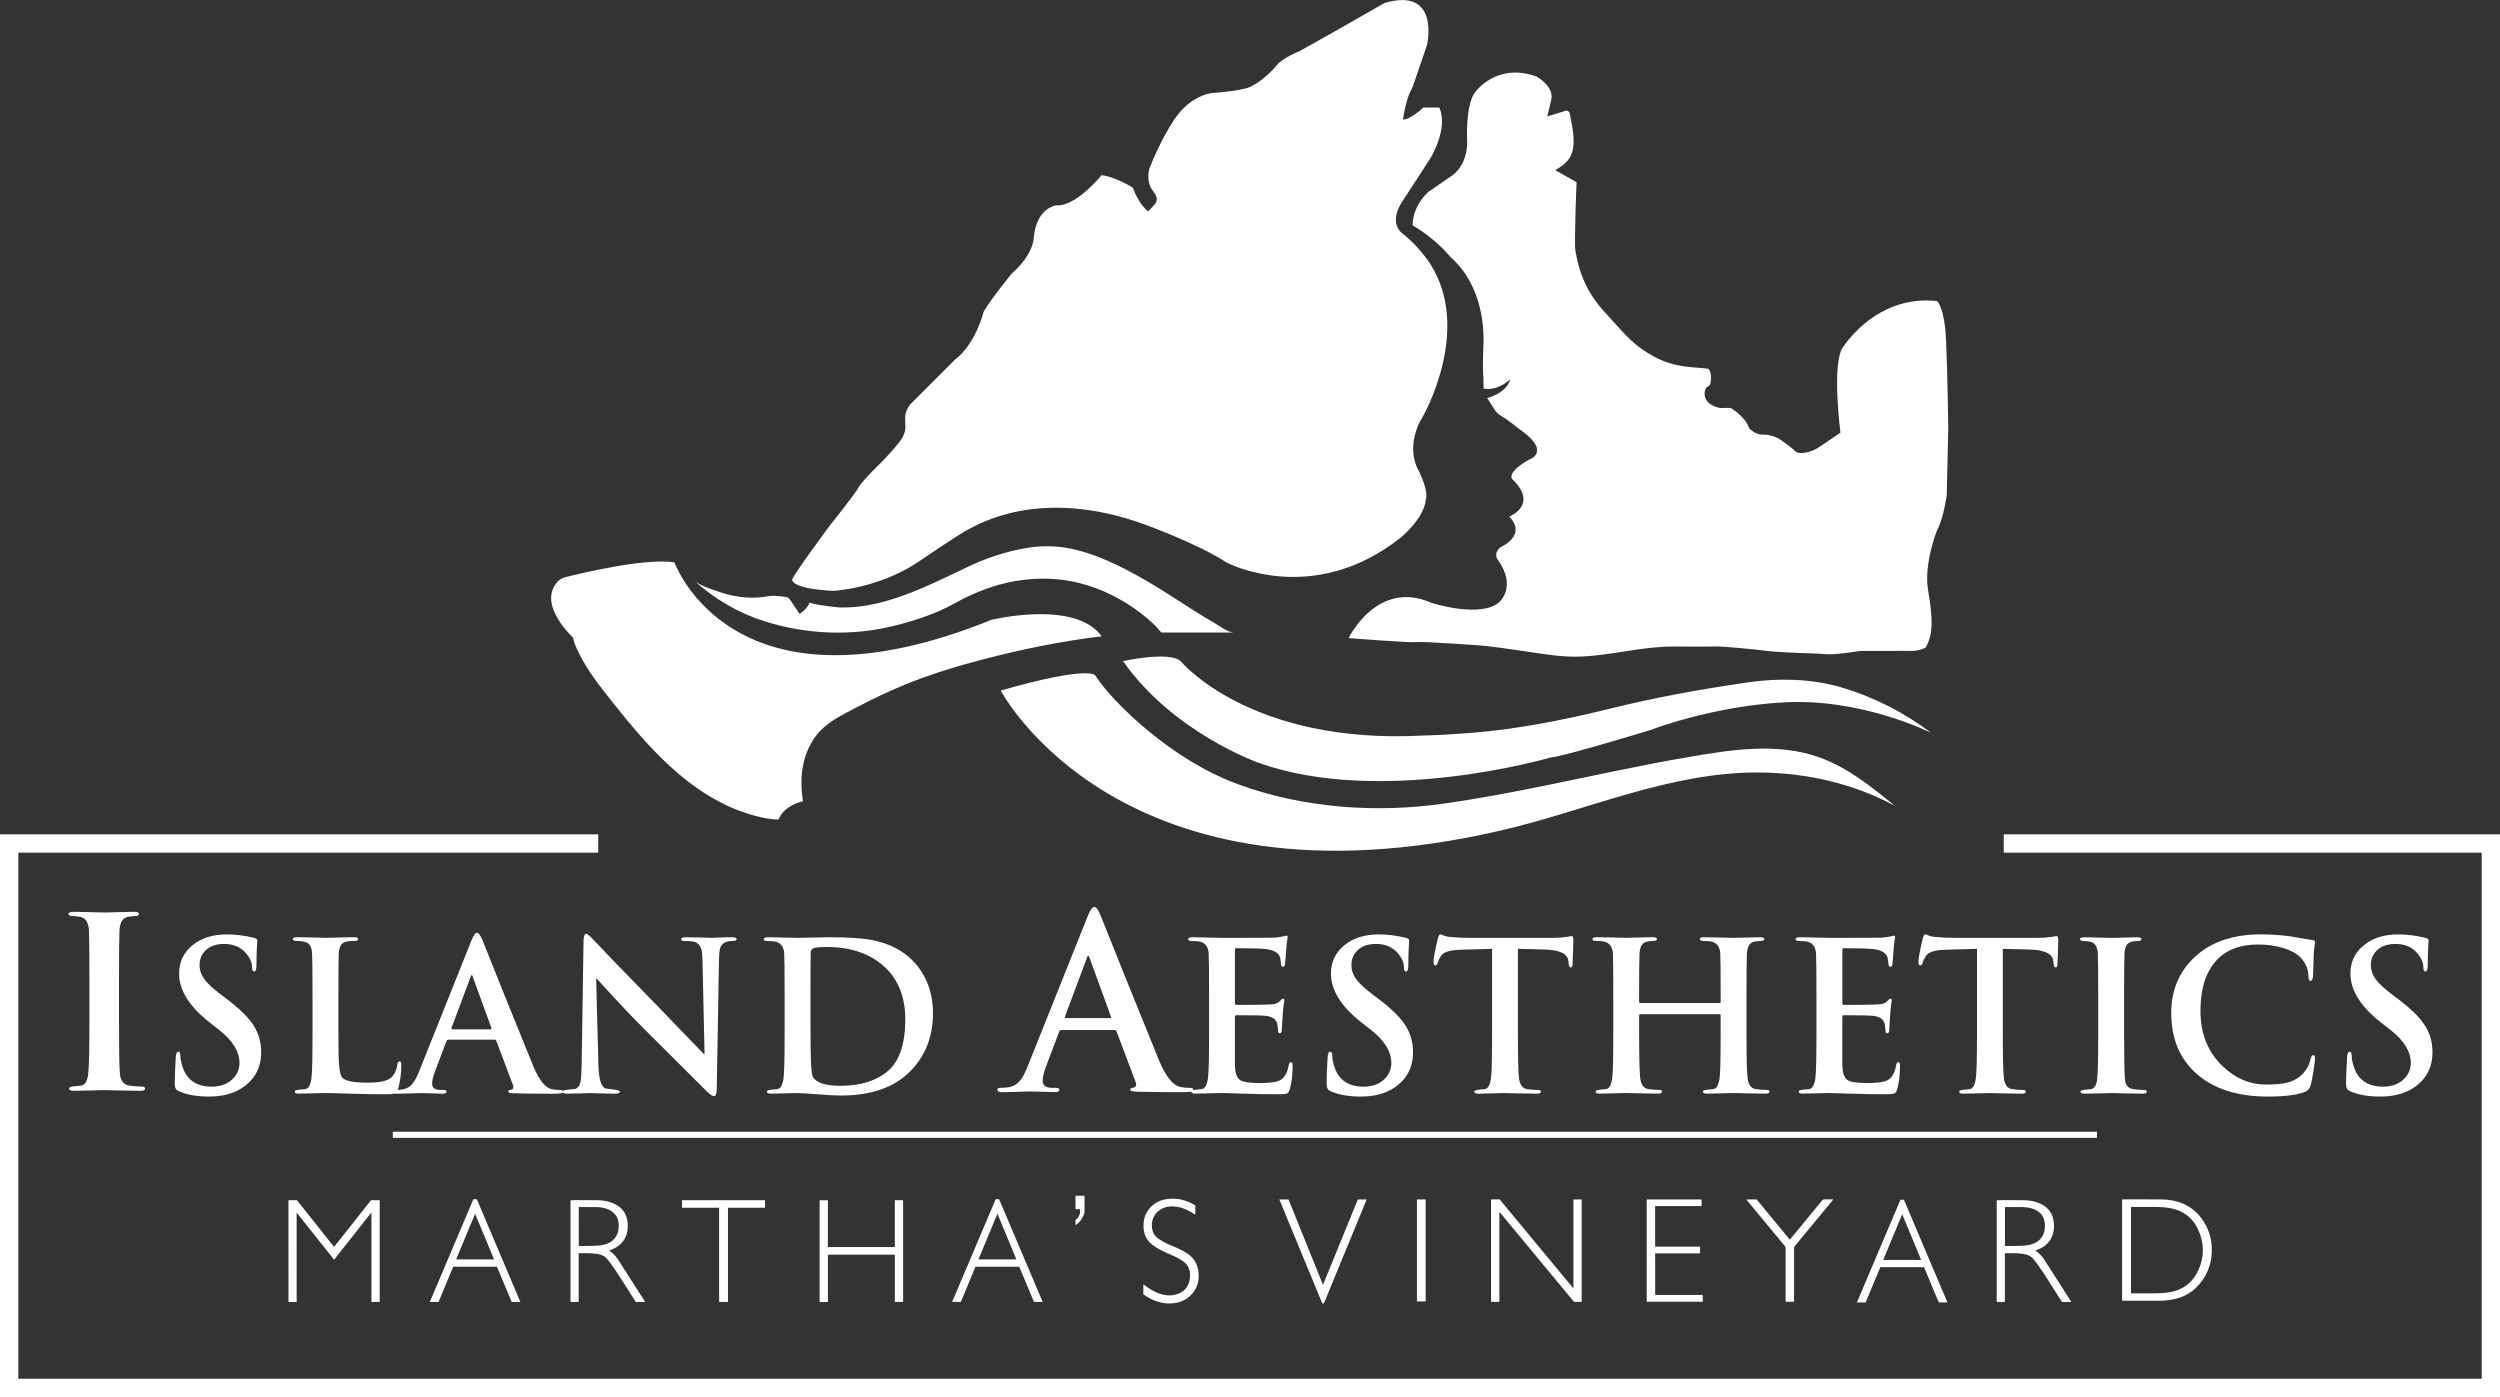
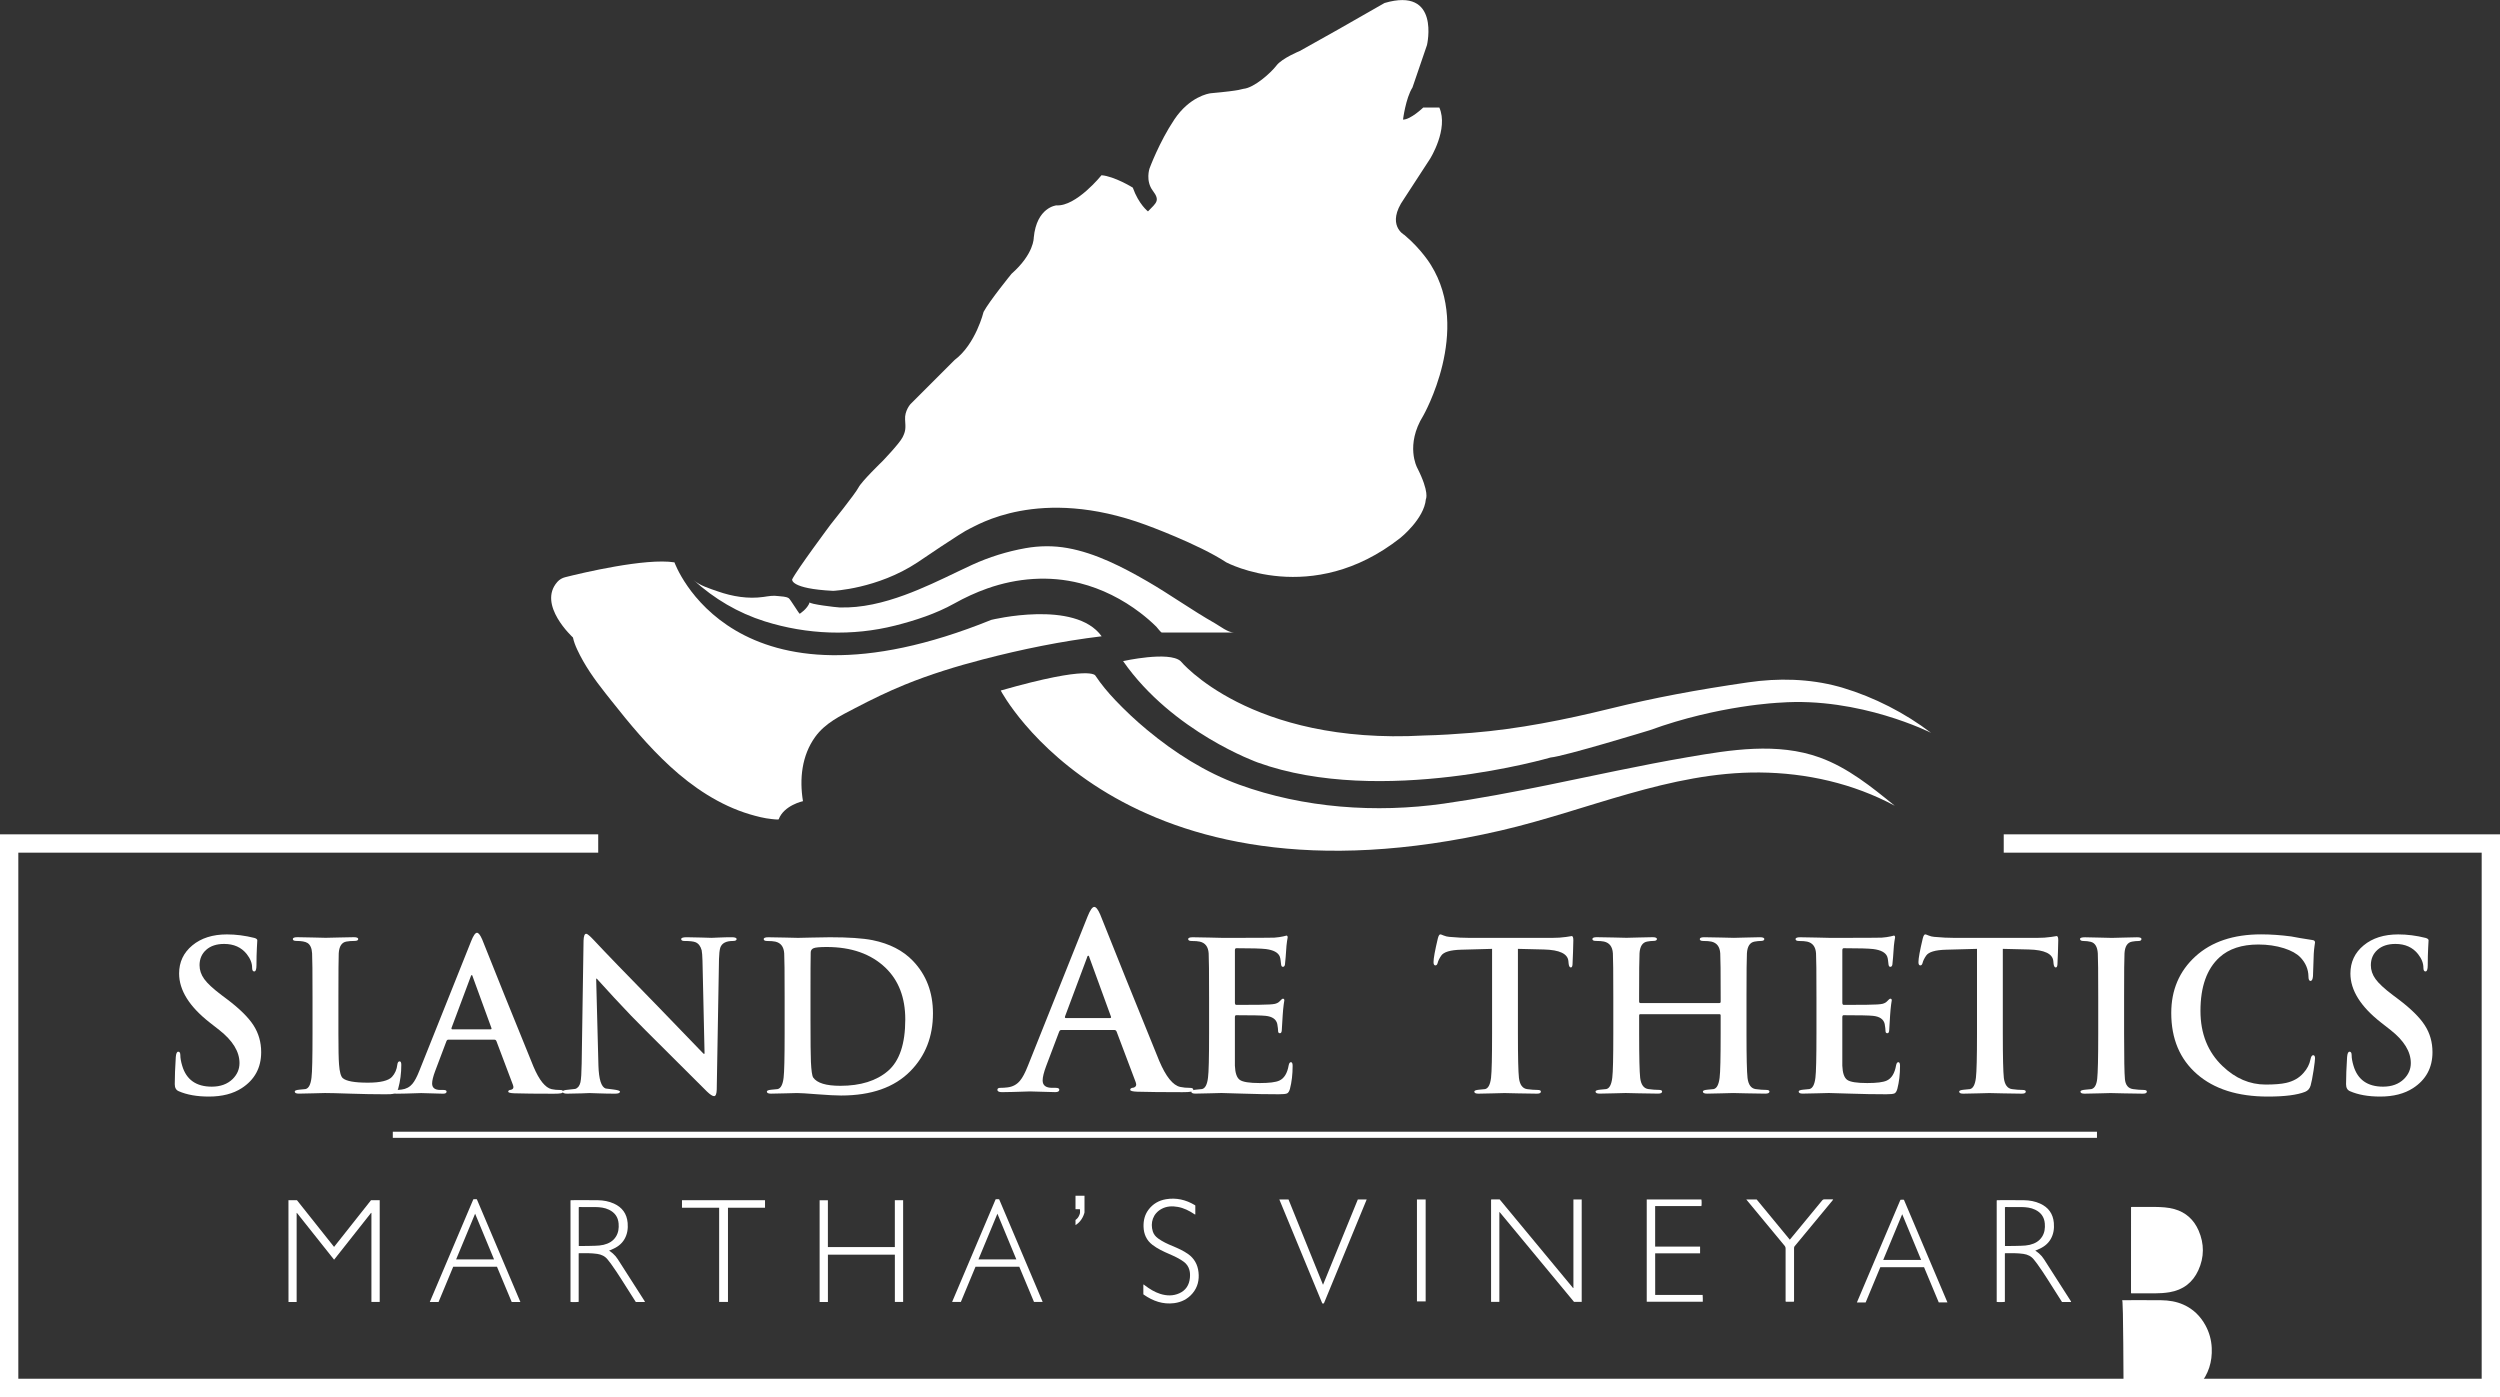
<svg xmlns="http://www.w3.org/2000/svg" version="1.1" id="Layer_1" x="0px" y="0px" viewBox="0 0 1070.89 598.46" style="enable-background:new 0 0 1070.89 598.46;" xml:space="preserve">
  <rect x="0" y="0" width="1070.89" height="598.46" fill="#333333" stroke="none" />
  <style type="text/css">
	.st0{fill:#00A8DE;}
	.st1{fill:#424B52;}
	.st2{fill:none;}
	.st3{fill:#424B51;}
	.st4{fill:#FFFFFF;}
	.st5{opacity:0.65;fill:#424B52;}
</style>
  <g>
    <g>
      <g>
        <path class="st4" d="M471.84,75.06c0,0-10.84,13.48-19.32,12.91c0,0-8.48,0.75-9.71,13.86c0,0,0.19,6.88-9.52,15.46     c0,0-9.43,11.59-11.97,16.31c0,0-3.33,13.79-12.38,20.58l-18.98,18.98c0,0-2.51,2.83-2.26,6.54c0.25,3.71,0.31,4.84-1.07,7.6     c-1.38,2.76-8.73,10.37-8.73,10.37s-8.8,8.48-10.18,11.19c-1.38,2.7-11.94,15.84-11.94,15.84s-14.52,19.48-16.46,23.5     c0,0-1.01,3.96,17.53,4.9c0,0,18.91-0.82,36.07-12.13c0,0,19.42-13.24,22.37-14.47c2.95-1.24,29.72-18.52,75.47-1.68     c0,0,22.5,8.17,34.56,16.09c0,0,36.45,19.48,74.53-10.49c0,0,10.18-8.11,10.93-16.59c0,0,1.7-2.83-3.77-13.57     c0,0-5.15-9.61,2.64-22.18c0,0,20.86-36.45,3.27-64.6c0,0-3.93-6.63-11.37-12.85c0,0-8.01-4.24-0.19-15.36l11.22-17.25     c0,0,8.01-12.72,3.96-21.96h-6.88c0,0-5.37,5.18-8.67,5.18c0,0,1.13-9.14,4.05-13.76l6.22-18.19c0,0,5.84-25.07-18.19-18     l-19.98,11.41l-16.31,9.14c0,0-7.63,3.11-9.99,6.22c-2.36,3.11-9.54,9.57-14.14,9.99c-1.04,0.09-0.21,0.64-13.95,1.89     c-1.04,0.09-9.14,1.51-15.65,11.22c-6.5,9.71-10.65,21.02-10.65,21.02s-1.79,5.28,1.41,9.52c3.2,4.24,1.6,5.09-2.07,8.86     c0,0-3.96-3.02-6.5-10.18C485.22,80.34,477.4,75.53,471.84,75.06z" />
-         <path class="st4" d="M605.12,96.55c0,0-0.57-7.45,6.69-14.33l9.99-6.88c0,0,6.6-3.86,6.69-14.42c0,0-0.94-14.61,3.02-20.93     c0,0,8.95-13.48,26.58-7.26c0,0,7.35,3.96,6.5,9.61l-1.79,7.54l7.92-2.45c0,0,1.79-0.66,1.98,2.83c0,0,1.7,7.26,1.32,11.78     c-0.38,4.52-1.98,7.63-7.82,10.84l9.14,5.18c0,0-1.13,26.49-0.47,29.6c0.66,3.11,2.07,14.61,12.07,25.54     c9.99,10.93,12.82,14.89,21.87,19.7c9.05,4.81,16.68,4.24,22.53,5c1.87,0.24,1.8,5.59,1.25,6.67c-0.6,1.18-1.6,0.96-2.02,2.04     c-0.97,2.5-0.08,5.1,2.02,6.47c1.15,0.75,2.43,1.29,3.76,1.61c1.25,0.31,4.49-0.28,5.35,0.26c0,0,6.32,3.91,7.54,8.53     c0,0,2.45,2.5,5.23,2.69c0,0,4.43-0.33,8.11,2.12c3.68,2.45,6.98,5.42,6.98,5.42s3.53,1.65,9.76-2.22l9.05-6.17     c0,0-3.86-29.5,1.04-36.57s18.38-22.15,40.34-19.79c0,0,3.2,2.45,3.86,16.87c0.66,14.42,0.94,37.7,0.94,37.7l-0.66,28.65     c0,0-1.32,9.71-4.05,14.7c0,0-5.84,14.42-3.96,25.73c1.89,11.31,2.55,18.76-1.04,24.79c0,0-2.83,1.7-7.26,1.41l-20.93,0.03     c0,0-11.12,1.85-14.7,1.38c-3.58-0.47-18.85-0.38-29.22-1.89c0,0-14.14-1.51-17.82-1.41c-6.04,0.15-12.1,0-18.14,0.01     c-13.28,0.02-26.25,3.73-39.51,4.31c-8.31,0.36-15.97-1.1-24.14-2.27c-6.42-0.92-12.89-1.96-19.35-2.52     c0,0-25.17-1.79-27.34-1.41c-2.17,0.38-28.75-1.7-28.75-1.7s12.25-25.45,35.54-15.08c0,0,20.93,6.72,28.97-0.31     c0,0,7.79-6.54-0.63-18.22c0,0-2.14-2.51,1.26-5.4c0,0,11.56-4.9,3.64-13.07c0,0,12.94-4.9,1.26-16.09c0,0-2.51-2.76,7.29-8.29     c0,0,10.18-3.27-4.52-13.32c0,0-4.19-3.49-7.33-5.31c-1.16-0.67-2.17-1.56-2.89-2.69l-3.22-5.07c0,0,8.17-1.89,9.93-8.04     c0,0-5.28,5.15-11.44,4.02l-0.29-9.21c-0.08-2.7-0.01-5.38,0.15-8.08c0.46-7.47,0.08-26.57-14.07-39.08     C621.33,110.13,615.68,102.77,605.12,96.55z" />
        <path class="st4" d="M346.85,257.99c-0.27,0.79,11.34,2.17,12.74,2.21c9.55,0.31,19.01-2.06,27.92-5.32     c7.78-2.85,15.26-6.43,22.72-10.02c2.06-0.99,4.13-1.98,6.21-2.93c7.26-3.32,14.96-5.72,22.82-7.12     c5.95-1.06,12.06-1.12,18.01-0.05c11.96,2.13,23.61,8.14,34.06,14.17c9.89,5.71,19.16,12.42,29.08,18.04     c2.11,1.2,5.61,3.98,8.18,3.98c0,0-30.4,0-30.91,0c-0.43,0-2.03-2.17-2.34-2.48c-2.15-2.13-4.46-4.11-6.86-5.95     c-7.68-5.87-16.49-10.32-25.87-12.7c-13.15-3.34-26.93-2.26-39.68,2.24c-4.9,1.73-9.63,3.92-14.17,6.46     c-7.83,4.37-16.64,7.24-25.31,9.44c-18.3,4.63-37.86,3.87-55.85-1.8c-11.41-3.59-21.68-9.66-30.51-17.7     c2.6,2.37,7.22,3.76,10.44,4.88c6.22,2.17,12.94,3.3,19.51,2.36c2.37-0.34,4.04-0.7,6.4-0.36c1.39,0.2,3.18,0.12,4.41,0.89     c0.68,0.43,4.5,6.82,4.73,6.68C342.58,262.89,345.85,260.88,346.85,257.99" />
        <path class="st4" d="M288.91,240.89c0,0,24.63,69.63,135.73,24.63c0,0,35.94-8.8,47.26,7.04c-17.13,2.06-34.21,5.56-50.89,9.9     c-11.33,2.95-22.57,6.4-33.42,10.82c-7.27,2.96-14.34,6.41-21.3,10.05c-6.33,3.31-12.84,6.4-17.13,12.37     c-5.73,7.97-6.76,18.01-5.2,27.49c0,0-8.14,1.73-10.4,7.76c-0.1,0.26-2.92-0.1-3.14-0.12c-3-0.29-6.38-1.17-9.27-2.03     c-12.82-3.82-24.43-11.6-34.19-20.6c-9.25-8.52-17.31-18.22-25.09-28.07c-0.84-1.06-1.67-2.13-2.52-3.18     c-4.63-5.84-8.99-11.98-12.13-18.77c-0.76-1.64-1.42-3.34-1.79-5.11c0,0-15.39-14.03-6.66-23.84c0.88-0.99,2.07-1.67,3.36-1.99     C249.24,245.45,276.51,238.94,288.91,240.89z" />
        <path class="st4" d="M481.08,283.19c0,0,19.67-4.4,24.63,0c0,0,29.66,36.01,104.31,31.86c6.81-0.15,13.63-0.6,20.42-1.14     c20.03-1.61,39.8-5.58,59.28-10.37c19.37-4.76,36.69-7.98,59.06-11.25c12.86-1.88,26.21-1.61,38.84,1.83     c0.29,0.08,0.58,0.16,0.86,0.24c0.1,0.03,0.19,0.06,0.29,0.08c0.2,0.06,0.4,0.12,0.6,0.18c13.42,4.02,26.68,10.79,37.82,19.3     c0,0-30.54-15.46-64.72-12.94c0,0-26.14,1.01-55.8,11.81c0,0-36.57,11.19-42.48,11.69c0,0-72.64,21.24-125.43,2.14     C538.76,326.61,502.32,313.66,481.08,283.19z" />
        <path class="st4" d="M428.67,295.79c0,0,50.97,97.68,214.16,59.98c36.86-8.52,72.46-25.19,110.93-24.87     c20.05,0.17,40.17,4.71,57.87,14.25c-9.92-8.08-20.08-16.31-32.11-20.66c-18.18-6.58-38.14-3.32-56.67-0.13     c-20.08,3.45-39.97,7.86-59.92,11.93c-14.77,3.01-29.58,5.83-44.5,7.95c-29.04,4.11-59.95,1.93-87.64-8.13     c-14.44-5.25-27.66-13.68-39.44-23.46c-4.76-3.96-9.3-8.19-13.56-12.68c-3.12-3.29-6.06-6.78-8.57-10.56     C469.2,289.41,467.69,284.64,428.67,295.79z" />
      </g>
      <g>
        <g>
-           <path class="st4" d="M38.3,437.84V420c0-12.1-0.07-19.27-0.2-21.5c-0.2-3.25-1.35-5.14-3.45-5.68c-1.15-0.27-2.32-0.41-3.5-0.41      c-1.18,0-1.77-0.34-1.77-1.02c0-0.54,0.81-0.81,2.43-0.81c1.35,0,3.67,0.05,6.95,0.15c3.28,0.1,5.36,0.15,6.24,0.15      c0.74,0,2.64-0.05,5.68-0.15c3.04-0.1,5.27-0.15,6.69-0.15c1.42,0,2.13,0.27,2.13,0.81c0,0.68-0.48,1.02-1.45,1.02      c-0.97,0-2.02,0.1-3.16,0.3c-2.27,0.41-3.51,2.33-3.71,5.78c-0.13,2.23-0.2,9.4-0.2,21.5v17.85c0,12.1,0.13,19.51,0.4,22.21      c0.27,2.98,1.61,4.63,4.02,4.97c1.94,0.27,3.65,0.41,5.13,0.41c1.07,0,1.61,0.27,1.61,0.81c0,0.68-0.64,1.02-1.93,1.02      c-2.57,0-5.7-0.05-9.38-0.15c-3.69-0.1-5.83-0.15-6.44-0.15s-2.52,0.05-5.73,0.15c-3.21,0.1-5.56,0.15-7.05,0.15      c-1.35,0-2.03-0.34-2.03-1.02c0-0.47,0.74-0.77,2.23-0.91c1.01-0.13,2.03-0.24,3.04-0.3c1.62-0.34,2.6-2.01,2.94-5.02      C38.13,457,38.3,449.61,38.3,437.84z" />
-         </g>
+           </g>
        <path class="st4" d="M89.48,469.72c-5.14,0-9.45-0.77-12.94-2.3c-1.12-0.47-1.68-1.48-1.68-3.01c0-3.19,0.15-7.06,0.44-11.61     c0.12-1.54,0.47-2.3,1.06-2.3c0.59,0,0.89,0.5,0.89,1.51c0,1.24,0.27,2.75,0.8,4.52c1.77,5.97,5.99,8.95,12.67,8.95     c3.72,0,6.7-1.09,8.95-3.28c1.95-1.95,2.92-4.22,2.92-6.82c0-4.9-2.89-9.63-8.68-14.18l-4.08-3.19     c-8.74-6.85-13.11-13.85-13.11-21c0-4.9,1.89-8.92,5.67-12.05c3.78-3.13,8.71-4.7,14.8-4.7c3.84,0,7.77,0.5,11.79,1.51     c0.83,0.24,1.24,0.59,1.24,1.06c0-0.12-0.06,0.93-0.18,3.15c-0.12,2.21-0.18,4.71-0.18,7.49c0,1.77-0.32,2.66-0.97,2.66     c-0.59,0-0.89-0.53-0.89-1.6c0-1.95-0.77-3.9-2.31-5.85c-2.3-2.89-5.52-4.34-9.66-4.34c-3.25,0-5.82,0.84-7.71,2.53     c-1.89,1.69-2.84,3.89-2.84,6.6c0,2.07,0.66,4.03,1.99,5.89c1.33,1.86,3.8,4.15,7.4,6.87l2.48,1.86     c5.32,4.02,9.07,7.73,11.25,11.12c2.18,3.4,3.28,7.22,3.28,11.48c0,6.68-2.78,11.82-8.33,15.42     C99.85,468.51,95.16,469.72,89.48,469.72z" />
        <path class="st4" d="M144.96,427.18v15.59c0,6.68,0.09,11.08,0.27,13.2c0.24,3.19,0.77,5.14,1.59,5.85     c1.48,1.3,5.05,1.95,10.72,1.95c5.38,0,8.83-0.83,10.37-2.48c1.3-1.42,2.07-3.19,2.3-5.32c0.12-0.88,0.44-1.33,0.98-1.33     c0.47,0,0.71,0.5,0.71,1.51c0,3.54-0.44,6.94-1.33,10.19c-0.35,1.24-1.06,1.98-2.13,2.22c-0.41,0.12-1.57,0.18-3.46,0.18     c-4.73,0-9.72-0.09-14.98-0.27c-5.26-0.18-8.86-0.27-10.81-0.27c-0.53,0-2.2,0.04-5.01,0.13c-2.81,0.09-4.86,0.13-6.16,0.13     c-1.18,0-1.77-0.29-1.77-0.89c0-0.41,0.65-0.68,1.95-0.8c0.89-0.12,1.77-0.2,2.66-0.26c1.36-0.3,2.22-1.92,2.57-4.88     c0.3-2.3,0.44-8.59,0.44-18.88v-15.59c0-10.58-0.06-16.84-0.18-18.79c-0.12-2.19-0.77-3.66-1.95-4.43     c-0.95-0.59-2.54-0.89-4.79-0.89c-1,0-1.51-0.27-1.51-0.8c0-0.53,0.65-0.8,1.95-0.8c1.54,0,3.78,0.05,6.73,0.13     c2.95,0.09,4.76,0.13,5.41,0.13c0.59,0,2.44-0.04,5.54-0.13c3.1-0.09,5.27-0.13,6.51-0.13c1.24,0,1.86,0.27,1.86,0.8     c0,0.53-0.53,0.8-1.6,0.8c-1.3,0-2.45,0.09-3.46,0.27c-2.01,0.36-3.1,2.04-3.28,5.05C145.01,410.34,144.96,416.61,144.96,427.18z     " />
        <path class="st4" d="M211.77,445.35h-19.76c-0.35,0-0.62,0.24-0.8,0.71l-4.78,12.67c-0.89,2.36-1.33,4.17-1.33,5.41     c0,1.83,1.18,2.75,3.54,2.75h1.33c0.89,0,1.33,0.24,1.33,0.71c0,0.59-0.5,0.89-1.51,0.89c-0.94,0-2.52-0.04-4.74-0.13     c-2.22-0.09-3.77-0.13-4.65-0.13c-5.14,0.18-8.62,0.27-10.46,0.27c-1.12,0-1.68-0.29-1.68-0.89c0-0.47,0.35-0.71,1.06-0.71     c0.95,0,1.86-0.06,2.75-0.18c1.89-0.24,3.43-1.06,4.61-2.48c0.94-1.12,1.92-2.95,2.92-5.49l22.24-55.65     c0.94-2.36,1.77-3.54,2.48-3.54c0.65,0,1.39,0.95,2.22,2.84c5.43,13.71,12.76,31.87,21.98,54.5c2.48,5.85,5.08,9.07,7.8,9.66     c1.06,0.24,2.3,0.35,3.72,0.35c0.77,0,1.15,0.24,1.15,0.71c0,0.36-0.3,0.59-0.89,0.71c-0.59,0.12-1.65,0.18-3.19,0.18     c-7.33,0-12.91-0.06-16.75-0.18c-1.77-0.06-2.66-0.3-2.66-0.71c0-0.47,0.41-0.74,1.24-0.8c0.94-0.29,1.21-0.97,0.8-2.04     l-7.09-18.79C212.48,445.56,212.18,445.35,211.77,445.35z M193.78,440.92h16.3c0.41,0,0.56-0.18,0.44-0.53l-7.98-21.89     c-0.12-0.53-0.27-0.8-0.44-0.8c-0.24,0-0.41,0.27-0.53,0.8l-8.15,21.8C193.31,440.71,193.43,440.92,193.78,440.92z" />
        <path class="st4" d="M255.37,419.21l0.97,37.22c0.18,5.91,1.21,9.19,3.1,9.84c0.18,0.06,1.33,0.21,3.46,0.44     c1.77,0.24,2.66,0.53,2.66,0.88c0,0.59-0.68,0.89-2.04,0.89c-2.25,0-4.58-0.04-7-0.13c-2.42-0.09-3.75-0.13-3.99-0.13     c0.06,0-1.06,0.04-3.37,0.13c-2.3,0.09-4.37,0.13-6.2,0.13c-1.3,0-1.95-0.29-1.95-0.89c0-0.41,0.77-0.68,2.3-0.8     c1.06-0.12,2.1-0.24,3.1-0.35c1.12-0.36,1.86-1.3,2.22-2.84c0.3-1.36,0.47-4.08,0.53-8.15l0.8-52.46     c0.06-2.01,0.44-3.01,1.15-3.01c0.47,0,1.56,0.92,3.28,2.75c4.84,5.2,14,14.68,27.47,28.44c6.03,6.26,12.52,13,19.5,20.2h0.44     l-0.89-39.79c-0.06-2.18-0.18-3.69-0.35-4.52c-0.47-1.77-1.36-2.93-2.66-3.46c-0.89-0.35-2.45-0.53-4.7-0.53     c-0.95,0-1.42-0.27-1.42-0.8c0-0.53,0.77-0.8,2.3-0.8c1.77,0,3.9,0.05,6.38,0.13c2.48,0.09,3.93,0.13,4.34,0.13     c0.06,0,1.09-0.04,3.1-0.13c2.01-0.09,3.87-0.13,5.58-0.13c1.36,0,2.04,0.27,2.04,0.8c0,0.53-0.53,0.8-1.6,0.8     c-2.95,0-4.76,0.97-5.41,2.93c-0.3,1.06-0.47,2.69-0.53,4.87l-0.97,55.92c-0.06,1.83-0.44,2.75-1.15,2.75     c-0.65,0-1.66-0.65-3.01-1.95c-5.67-5.61-14.39-14.3-26.14-26.05c-4.02-3.96-8.54-8.65-13.56-14.09     c-2.54-2.78-5.05-5.52-7.53-8.24H255.37z" />
        <path class="st4" d="M336.1,442.78v-15.59c0-10.58-0.06-16.84-0.18-18.79c-0.18-2.84-1.45-4.52-3.81-5.05     c-0.83-0.18-1.98-0.27-3.46-0.27c-1,0-1.51-0.27-1.51-0.8c0-0.53,0.65-0.8,1.95-0.8c1.77,0,4.18,0.05,7.22,0.13     c3.04,0.09,4.89,0.13,5.54,0.13c0.71,0,2.66-0.04,5.85-0.13c3.19-0.09,5.79-0.13,7.8-0.13c7.98,0,14.06,0.41,18.26,1.24     c7.27,1.48,13.03,4.43,17.28,8.86c5.73,5.97,8.6,13.47,8.6,22.51c0,9.93-3.22,18.17-9.66,24.72     c-6.85,6.97-16.75,10.46-29.69,10.46c-2.3,0-5.7-0.18-10.19-0.53c-4.49-0.36-7.39-0.53-8.68-0.53c-0.53,0-2.2,0.04-5.01,0.13     c-2.81,0.09-4.86,0.13-6.16,0.13c-1.18,0-1.77-0.29-1.77-0.89c0-0.41,0.65-0.68,1.95-0.8c0.89-0.12,1.77-0.2,2.66-0.26     c1.36-0.3,2.22-1.92,2.57-4.88C335.95,459.35,336.1,453.06,336.1,442.78z M347.18,425.76v11.17c0,9.34,0.06,15.3,0.18,17.9     c0.18,3.78,0.5,6.02,0.98,6.74c1.65,2.36,5.52,3.54,11.61,3.54c8.68,0,15.49-2.13,20.43-6.38c4.93-4.25,7.4-11.61,7.4-22.07     c0-9.33-2.84-16.72-8.51-22.15c-6.2-5.91-14.59-8.86-25.17-8.86c-2.95,0-4.83,0.18-5.63,0.53c-0.8,0.36-1.2,0.97-1.2,1.86     C347.2,410.7,347.18,416.61,347.18,425.76z" />
        <path class="st4" d="M517.92,442.78v-15.59c0-10.58-0.06-16.84-0.18-18.79c-0.18-2.84-1.45-4.52-3.81-5.05     c-0.83-0.18-1.98-0.27-3.46-0.27c-1,0-1.51-0.27-1.51-0.8c0-0.53,0.65-0.8,1.95-0.8c1.77,0,4.18,0.05,7.22,0.13     c3.04,0.09,4.89,0.13,5.54,0.13c14,0,21.39-0.03,22.15-0.09c1.54-0.12,2.8-0.3,3.81-0.53c1-0.24,1.48-0.36,1.42-0.36     c0.35,0,0.53,0.27,0.53,0.8c0,0.06-0.09,0.59-0.27,1.6c-0.18,1.18-0.31,2.57-0.4,4.17c-0.09,1.6-0.25,3.54-0.49,5.85     c-0.12,0.65-0.42,0.97-0.89,0.97c-0.42,0-0.67-0.32-0.76-0.97c-0.09-0.65-0.16-1.27-0.22-1.86c-0.06-0.59-0.18-1.12-0.36-1.6     c-0.71-1.71-2.7-2.77-5.96-3.19c-2.02-0.24-6.23-0.36-12.63-0.36c-0.42,0-0.62,0.3-0.62,0.89v22.42c0,0.65,0.21,0.97,0.62,0.97     c8.13,0,12.87-0.06,14.24-0.18c1.01-0.06,1.78-0.15,2.31-0.27c0.89-0.24,1.54-0.59,1.96-1.06c0.71-0.77,1.19-1.15,1.42-1.15     c0.42,0,0.62,0.24,0.62,0.71c0,0.06-0.09,0.65-0.27,1.77c-0.18,1.36-0.33,2.93-0.44,4.7c-0.24,3.37-0.36,5.35-0.36,5.94     c0,1.12-0.27,1.68-0.8,1.68c-0.53,0-0.8-0.31-0.8-0.93c0-0.62-0.12-1.64-0.36-3.06c-0.47-2.01-2.14-3.16-4.98-3.46     c-1.66-0.18-5.87-0.27-12.64-0.27c-0.36,0-0.53,0.3-0.53,0.89v20.73c0.12,3.13,0.81,5.15,2.09,6.07     c1.27,0.92,4.14,1.37,8.59,1.37c4.03,0,6.82-0.35,8.36-1.06c2.08-0.95,3.41-3.13,4-6.56c0.18-0.89,0.5-1.33,0.98-1.33     c0.47,0,0.71,0.53,0.71,1.6c0,3.61-0.38,6.88-1.15,9.84c-0.3,1.06-0.71,1.71-1.24,1.95c-0.53,0.24-1.71,0.36-3.55,0.36     c-5.14,0-10.25-0.09-15.33-0.27c-5.08-0.18-8.15-0.27-9.22-0.27c-0.53,0-2.2,0.04-5.01,0.13c-2.81,0.09-4.86,0.13-6.16,0.13     c-1.18,0-1.77-0.29-1.77-0.89c0-0.41,0.65-0.68,1.95-0.8c0.89-0.12,1.77-0.2,2.66-0.26c1.36-0.3,2.22-1.92,2.57-4.88     C517.77,459.35,517.92,453.06,517.92,442.78z" />
-         <path class="st4" d="M582.88,469.72c-5.14,0-9.45-0.77-12.94-2.3c-1.12-0.47-1.68-1.48-1.68-3.01c0-3.19,0.15-7.06,0.44-11.61     c0.12-1.54,0.47-2.3,1.06-2.3c0.59,0,0.89,0.5,0.89,1.51c0,1.24,0.27,2.75,0.8,4.52c1.77,5.97,5.99,8.95,12.67,8.95     c3.72,0,6.7-1.09,8.95-3.28c1.95-1.95,2.92-4.22,2.92-6.82c0-4.9-2.89-9.63-8.68-14.18l-4.08-3.19     c-8.74-6.85-13.11-13.85-13.11-21c0-4.9,1.89-8.92,5.67-12.05c3.78-3.13,8.71-4.7,14.8-4.7c3.84,0,7.77,0.5,11.79,1.51     c0.83,0.24,1.24,0.59,1.24,1.06c0-0.12-0.06,0.93-0.18,3.15c-0.12,2.21-0.18,4.71-0.18,7.49c0,1.77-0.32,2.66-0.97,2.66     c-0.59,0-0.89-0.53-0.89-1.6c0-1.95-0.77-3.9-2.31-5.85c-2.3-2.89-5.52-4.34-9.66-4.34c-3.25,0-5.82,0.84-7.71,2.53     c-1.89,1.69-2.84,3.89-2.84,6.6c0,2.07,0.66,4.03,1.99,5.89c1.33,1.86,3.8,4.15,7.4,6.87l2.48,1.86     c5.32,4.02,9.07,7.73,11.25,11.12c2.18,3.4,3.28,7.22,3.28,11.48c0,6.68-2.78,11.82-8.33,15.42     C593.24,468.51,588.55,469.72,582.88,469.72z" />
        <path class="st4" d="M639.14,442.78v-36.33l-13.2,0.36c-4.67,0.12-7.53,0.97-8.6,2.57c-0.77,1.12-1.27,2.16-1.51,3.1     c-0.18,0.71-0.5,1.06-0.97,1.06c-0.53,0-0.8-0.47-0.8-1.42c0-1.6,0.62-4.99,1.86-10.19c0.3-1.12,0.65-1.69,1.06-1.69     c0.18,0,0.65,0.16,1.42,0.49c0.77,0.32,1.56,0.52,2.39,0.58c3.19,0.3,6.14,0.44,8.86,0.44h35.09c2.3,0,4.34-0.13,6.11-0.4     c1.77-0.27,2.57-0.4,2.39-0.4c0.47,0,0.71,0.62,0.71,1.85c0,0.59-0.04,2.23-0.13,4.93c-0.09,2.7-0.16,4.49-0.22,5.37     c-0.06,0.88-0.3,1.32-0.71,1.32c-0.53,0-0.86-0.59-0.97-1.77l-0.09-0.97c-0.3-3.13-3.78-4.79-10.46-4.96l-11.16-0.27v36.33     c0,10.05,0.15,16.37,0.44,18.96c0.36,2.89,1.51,4.49,3.46,4.79c1.71,0.24,3.22,0.35,4.52,0.35c0.94,0,1.42,0.24,1.42,0.71     c0,0.59-0.56,0.89-1.68,0.89c-2.25,0-4.99-0.04-8.24-0.13c-3.25-0.09-5.14-0.13-5.67-0.13s-2.2,0.04-5.01,0.13     c-2.81,0.09-4.86,0.13-6.16,0.13c-1.18,0-1.77-0.29-1.77-0.89c0-0.41,0.65-0.68,1.95-0.8c0.89-0.12,1.77-0.2,2.66-0.26     c1.36-0.3,2.22-1.92,2.57-4.88C639,459.05,639.14,452.76,639.14,442.78z" />
        <path class="st4" d="M702.68,429.66h33.85c0.35,0,0.53-0.2,0.53-0.62v-1.86c0-10.58-0.06-16.84-0.18-18.79     c-0.17-2.84-1.45-4.52-3.81-5.05c-0.83-0.18-1.98-0.27-3.46-0.27c-1,0-1.5-0.27-1.5-0.8c0-0.53,0.62-0.8,1.86-0.8     c1.77,0,4.19,0.05,7.27,0.13c3.07,0.09,4.9,0.13,5.49,0.13c0.59,0,2.29-0.04,5.09-0.13c2.81-0.09,4.83-0.13,6.07-0.13     c1.24,0,1.86,0.27,1.86,0.8c0,0.53-0.53,0.8-1.6,0.8c-0.71,0-1.56,0.09-2.57,0.27c-2.01,0.36-3.1,2.04-3.28,5.05     c-0.12,1.95-0.18,8.21-0.18,18.79v15.59c0,10.05,0.15,16.37,0.44,18.96c0.35,2.89,1.5,4.49,3.46,4.79     c1.71,0.24,3.22,0.35,4.52,0.35c0.95,0,1.42,0.24,1.42,0.71c0,0.59-0.59,0.89-1.77,0.89c-2.19,0-4.9-0.04-8.15-0.13     c-3.25-0.09-5.14-0.13-5.67-0.13s-2.19,0.04-4.97,0.13c-2.78,0.09-4.81,0.13-6.11,0.13c-1.24,0-1.86-0.29-1.86-0.89     c0-0.41,0.65-0.68,1.95-0.8c0.88-0.12,1.77-0.2,2.66-0.26c1.36-0.3,2.21-1.92,2.57-4.88c0.3-2.3,0.44-8.59,0.44-18.88v-7.8     c0-0.36-0.18-0.53-0.53-0.53h-33.85c-0.36,0-0.53,0.18-0.53,0.53v7.8c0,10.05,0.15,16.37,0.44,18.96     c0.35,2.89,1.51,4.49,3.46,4.79c1.71,0.24,3.22,0.35,4.52,0.35c0.94,0,1.42,0.24,1.42,0.71c0,0.59-0.59,0.89-1.77,0.89     c-2.19,0-4.9-0.04-8.15-0.13c-3.25-0.09-5.14-0.13-5.67-0.13c-0.53,0-2.2,0.04-5.01,0.13c-2.81,0.09-4.86,0.13-6.16,0.13     c-1.18,0-1.77-0.29-1.77-0.89c0-0.41,0.65-0.68,1.95-0.8c0.89-0.12,1.77-0.2,2.66-0.26c1.36-0.3,2.22-1.92,2.57-4.88     c0.3-2.3,0.44-8.59,0.44-18.88v-15.59c0-10.58-0.06-16.84-0.18-18.79c-0.18-2.84-1.45-4.52-3.81-5.05     c-0.83-0.18-1.98-0.27-3.46-0.27c-1,0-1.51-0.27-1.51-0.8c0-0.53,0.62-0.8,1.86-0.8c1.77,0,4.19,0.05,7.27,0.13     c3.07,0.09,4.9,0.13,5.49,0.13c0.59,0,2.29-0.04,5.09-0.13c2.8-0.09,4.83-0.13,6.07-0.13s1.86,0.27,1.86,0.8     c0,0.53-0.53,0.8-1.6,0.8c-0.71,0-1.57,0.09-2.57,0.27c-2.01,0.36-3.1,2.04-3.28,5.05c-0.12,1.95-0.18,8.21-0.18,18.79v1.86     C702.15,429.46,702.33,429.66,702.68,429.66z" />
        <path class="st4" d="M778.09,442.78v-15.59c0-10.58-0.06-16.84-0.18-18.79c-0.18-2.84-1.45-4.52-3.81-5.05     c-0.83-0.18-1.98-0.27-3.45-0.27c-1.01,0-1.51-0.27-1.51-0.8c0-0.53,0.65-0.8,1.95-0.8c1.77,0,4.18,0.05,7.22,0.13     c3.04,0.09,4.89,0.13,5.54,0.13c14,0,21.39-0.03,22.16-0.09c1.53-0.12,2.8-0.3,3.81-0.53c1-0.24,1.48-0.36,1.42-0.36     c0.36,0,0.53,0.27,0.53,0.8c0,0.06-0.09,0.59-0.27,1.6c-0.18,1.18-0.31,2.57-0.4,4.17c-0.09,1.6-0.25,3.54-0.49,5.85     c-0.12,0.65-0.42,0.97-0.89,0.97c-0.41,0-0.67-0.32-0.76-0.97c-0.09-0.65-0.16-1.27-0.22-1.86c-0.06-0.59-0.18-1.12-0.36-1.6     c-0.71-1.71-2.7-2.77-5.96-3.19c-2.02-0.24-6.23-0.36-12.63-0.36c-0.42,0-0.62,0.3-0.62,0.89v22.42c0,0.65,0.21,0.97,0.62,0.97     c8.13,0,12.87-0.06,14.24-0.18c1.01-0.06,1.78-0.15,2.31-0.27c0.89-0.24,1.54-0.59,1.96-1.06c0.71-0.77,1.19-1.15,1.42-1.15     c0.42,0,0.62,0.24,0.62,0.71c0,0.06-0.09,0.65-0.27,1.77c-0.18,1.36-0.32,2.93-0.44,4.7c-0.24,3.37-0.36,5.35-0.36,5.94     c0,1.12-0.27,1.68-0.8,1.68c-0.53,0-0.8-0.31-0.8-0.93c0-0.62-0.12-1.64-0.36-3.06c-0.48-2.01-2.14-3.16-4.98-3.46     c-1.66-0.18-5.87-0.27-12.64-0.27c-0.36,0-0.53,0.3-0.53,0.89v20.73c0.12,3.13,0.81,5.15,2.09,6.07     c1.28,0.92,4.14,1.37,8.59,1.37c4.03,0,6.82-0.35,8.36-1.06c2.08-0.95,3.41-3.13,4-6.56c0.18-0.89,0.5-1.33,0.97-1.33     c0.47,0,0.71,0.53,0.71,1.6c0,3.61-0.38,6.88-1.15,9.84c-0.3,1.06-0.71,1.71-1.24,1.95c-0.53,0.24-1.71,0.36-3.54,0.36     c-5.14,0-10.25-0.09-15.33-0.27c-5.08-0.18-8.15-0.27-9.22-0.27c-0.53,0-2.2,0.04-5.01,0.13c-2.81,0.09-4.86,0.13-6.16,0.13     c-1.18,0-1.77-0.29-1.77-0.89c0-0.41,0.65-0.68,1.95-0.8c0.88-0.12,1.77-0.2,2.66-0.26c1.36-0.3,2.22-1.92,2.57-4.88     C777.94,459.35,778.09,453.06,778.09,442.78z" />
        <path class="st4" d="M846.86,442.78v-36.33l-13.2,0.36c-4.67,0.12-7.53,0.97-8.6,2.57c-0.77,1.12-1.27,2.16-1.51,3.1     c-0.18,0.71-0.5,1.06-0.97,1.06c-0.53,0-0.8-0.47-0.8-1.42c0-1.6,0.62-4.99,1.86-10.19c0.29-1.12,0.65-1.69,1.06-1.69     c0.18,0,0.65,0.16,1.42,0.49c0.77,0.32,1.56,0.52,2.39,0.58c3.19,0.3,6.14,0.44,8.86,0.44h35.09c2.3,0,4.34-0.13,6.11-0.4     c1.77-0.27,2.57-0.4,2.39-0.4c0.47,0,0.71,0.62,0.71,1.85c0,0.59-0.04,2.23-0.13,4.93s-0.16,4.49-0.22,5.37     c-0.06,0.88-0.3,1.32-0.71,1.32c-0.53,0-0.86-0.59-0.97-1.77l-0.09-0.97c-0.3-3.13-3.78-4.79-10.46-4.96l-11.17-0.27v36.33     c0,10.05,0.15,16.37,0.44,18.96c0.36,2.89,1.51,4.49,3.46,4.79c1.71,0.24,3.22,0.35,4.52,0.35c0.95,0,1.42,0.24,1.42,0.71     c0,0.59-0.56,0.89-1.69,0.89c-2.24,0-4.99-0.04-8.24-0.13c-3.25-0.09-5.14-0.13-5.67-0.13c-0.53,0-2.2,0.04-5.01,0.13     c-2.81,0.09-4.86,0.13-6.16,0.13c-1.18,0-1.77-0.29-1.77-0.89c0-0.41,0.65-0.68,1.95-0.8c0.88-0.12,1.77-0.2,2.66-0.26     c1.36-0.3,2.22-1.92,2.57-4.88C846.71,459.05,846.86,452.76,846.86,442.78z" />
        <path class="st4" d="M898.79,442.78v-15.59c0-10.58-0.06-16.84-0.18-18.79c-0.18-2.84-1.18-4.49-3.01-4.96     c-1-0.24-2.03-0.36-3.06-0.36s-1.55-0.29-1.55-0.88c0-0.47,0.71-0.71,2.13-0.71c1.18,0,3.2,0.05,6.07,0.13     c2.86,0.09,4.68,0.13,5.45,0.13c0.65,0,2.3-0.04,4.96-0.13c2.66-0.09,4.61-0.13,5.85-0.13s1.86,0.24,1.86,0.71     c0,0.59-0.42,0.88-1.27,0.88c-0.85,0-1.77,0.09-2.76,0.27c-1.99,0.36-3.07,2.04-3.24,5.05c-0.12,1.95-0.17,8.21-0.17,18.79v15.59     c0,10.58,0.12,17.05,0.35,19.41c0.23,2.6,1.4,4.05,3.51,4.34c1.7,0.24,3.19,0.35,4.48,0.35c0.94,0,1.41,0.24,1.41,0.71     c0,0.59-0.56,0.89-1.68,0.89c-2.25,0-4.98-0.04-8.2-0.13c-3.22-0.09-5.1-0.13-5.63-0.13s-2.2,0.04-5.01,0.13     c-2.81,0.09-4.86,0.13-6.16,0.13c-1.18,0-1.77-0.29-1.77-0.89c0-0.41,0.65-0.68,1.95-0.8c0.88-0.12,1.77-0.2,2.66-0.26     c1.42-0.3,2.28-1.76,2.57-4.39C898.64,459.51,898.79,453.06,898.79,442.78z" />
        <path class="st4" d="M971.45,469.72c-12.88,0-23-3.2-30.35-9.61c-7.36-6.41-11.03-15.14-11.03-26.19     c0-9.86,3.45-17.94,10.35-24.24c6.9-6.29,16.28-9.44,28.13-9.44c4.09,0,8.38,0.3,12.89,0.89c2.07,0.41,5.03,0.92,8.89,1.51     c0.89,0.06,1.33,0.41,1.33,1.06c0,0.18-0.08,0.68-0.22,1.51c-0.15,1.06-0.26,2.19-0.33,3.37c-0.07,2.6-0.19,5.79-0.33,9.57     c-0.12,1.36-0.47,2.04-1.06,2.04s-0.88-0.65-0.88-1.95c-0.06-3.07-1.21-5.79-3.46-8.15c-1.54-1.6-3.87-2.89-7-3.9     c-3.37-1.06-7.03-1.6-10.99-1.6c-7.09,0-12.64,1.83-16.66,5.49c-5.44,4.96-8.15,12.61-8.15,22.95c0,9.75,3.16,17.64,9.48,23.66     c5.49,5.26,11.64,7.89,18.43,7.89c3.78,0,6.7-0.24,8.77-0.71c3.13-0.71,5.61-2.13,7.44-4.25c1.6-1.77,2.6-3.72,3.01-5.85     c0.24-1.18,0.62-1.77,1.15-1.77c0.53,0,0.8,0.44,0.8,1.33c0,0.65-0.21,2.36-0.62,5.14c-0.47,3.07-0.9,5.26-1.28,6.56     c-0.39,1.3-1.17,2.19-2.35,2.66C984.03,469.04,978.72,469.72,971.45,469.72z" />
        <path class="st4" d="M1019.57,469.72c-5.14,0-9.45-0.77-12.94-2.3c-1.13-0.47-1.68-1.48-1.68-3.01c0-3.19,0.15-7.06,0.44-11.61     c0.12-1.54,0.47-2.3,1.06-2.3s0.89,0.5,0.89,1.51c0,1.24,0.27,2.75,0.8,4.52c1.77,5.97,6,8.95,12.67,8.95     c3.72,0,6.7-1.09,8.95-3.28c1.95-1.95,2.93-4.22,2.93-6.82c0-4.9-2.9-9.63-8.69-14.18l-4.08-3.19     c-8.74-6.85-13.11-13.85-13.11-21c0-4.9,1.89-8.92,5.67-12.05c3.78-3.13,8.71-4.7,14.8-4.7c3.84,0,7.77,0.5,11.78,1.51     c0.83,0.24,1.24,0.59,1.24,1.06c0-0.12-0.06,0.93-0.18,3.15c-0.12,2.21-0.18,4.71-0.18,7.49c0,1.77-0.33,2.66-0.98,2.66     c-0.59,0-0.88-0.53-0.88-1.6c0-1.95-0.77-3.9-2.3-5.85c-2.3-2.89-5.53-4.34-9.66-4.34c-3.25,0-5.82,0.84-7.71,2.53     c-1.89,1.69-2.84,3.89-2.84,6.6c0,2.07,0.66,4.03,1.99,5.89c1.33,1.86,3.79,4.15,7.4,6.87l2.48,1.86     c5.32,4.02,9.07,7.73,11.25,11.12c2.19,3.4,3.28,7.22,3.28,11.48c0,6.68-2.78,11.82-8.33,15.42     C1029.93,468.51,1025.24,469.72,1019.57,469.72z" />
        <g>
          <path class="st4" d="M477.32,441.2h-22.74c-0.41,0-0.71,0.27-0.92,0.82l-5.51,14.58c-1.02,2.72-1.53,4.79-1.53,6.22      c0,2.11,1.36,3.16,4.08,3.16h1.53c1.02,0,1.53,0.27,1.53,0.82c0,0.68-0.58,1.02-1.73,1.02c-1.09,0-2.91-0.05-5.46-0.15      c-2.55-0.1-4.34-0.15-5.36-0.15c-5.92,0.2-9.93,0.31-12.03,0.31c-1.29,0-1.94-0.34-1.94-1.02c0-0.54,0.41-0.82,1.22-0.82      c1.09,0,2.14-0.07,3.16-0.2c2.18-0.27,3.94-1.22,5.3-2.86c1.09-1.29,2.21-3.4,3.36-6.32l25.6-64.05      c1.09-2.72,2.04-4.08,2.86-4.08c0.75,0,1.6,1.09,2.55,3.27c6.26,15.77,14.69,36.68,25.29,62.72c2.86,6.73,5.85,10.44,8.97,11.12      c1.22,0.27,2.65,0.41,4.28,0.41c0.88,0,1.33,0.27,1.33,0.82c0,0.41-0.34,0.68-1.02,0.82c-0.68,0.14-1.9,0.2-3.67,0.2      c-8.43,0-14.86-0.07-19.28-0.2c-2.04-0.07-3.06-0.34-3.06-0.82c0-0.54,0.47-0.85,1.43-0.92c1.09-0.34,1.39-1.12,0.92-2.35      l-8.16-21.62C478.13,441.44,477.79,441.2,477.32,441.2z M456.61,436.1h18.77c0.47,0,0.65-0.2,0.51-0.61l-9.18-25.19      c-0.14-0.61-0.31-0.92-0.51-0.92c-0.27,0-0.48,0.31-0.61,0.92l-9.38,25.09C456.07,435.87,456.2,436.1,456.61,436.1z" />
        </g>
      </g>
      <g>
        <path class="st4" d="M858.31,357.39v7.85h204.73v225.36H7.85V365.25h248.4v-7.85H0v241.07h1070.89V357.39H858.31z" />
      </g>
      <rect x="168.26" y="484.78" class="st4" width="729.99" height="2.62" />
      <g>
        <path class="st4" d="M123.56,514.11c1.22,0,2.39,0,3.64,0c5.26,6.62,10.55,13.27,15.9,20.01c5.32-6.73,10.59-13.38,15.83-20.01     c1.27,0,2.47,0,3.72,0c0,14.53,0,29.03,0,43.58c-1.18,0-2.32,0-3.55,0c0-12.71,0-25.41,0-38.11c-0.05-0.02-0.1-0.03-0.14-0.05     c-5.27,6.66-10.53,13.33-15.85,20.07c-5.35-6.73-10.63-13.39-15.92-20.04c-0.04,0.01-0.08,0.02-0.12,0.02c0,12.7,0,25.39,0,38.13     c-1.21,0-2.32,0-3.49,0C123.56,543.18,123.56,528.68,123.56,514.11z" />
        <path class="st4" d="M276.24,557.71c-1.28,0-2.56,0-3.89,0c-0.68-1.06-1.36-2.14-2.04-3.2c-2.82-4.37-5.49-8.85-8.54-13.07     c-0.45-0.63-0.95-1.23-1.42-1.84c-1.16-1.5-2.73-2.23-4.53-2.49c-2.53-0.37-5.07-0.31-7.61-0.3c-0.08,0-0.15,0.03-0.33,0.07     c0,6.93,0,13.87,0,20.77c-0.49,0.13-2.98,0.14-3.5,0.03c0-14.49,0-28.98,0-43.47c0.16-0.15,0.35-0.11,0.52-0.11     c3.75,0,7.5-0.04,11.25,0.02c2.36,0.04,4.67,0.46,6.85,1.45c3.51,1.6,5.52,4.32,5.86,8.27c0.21,2.43-0.11,4.75-1.32,6.88     c-1.28,2.27-3.3,3.62-5.62,4.58c-0.31,0.13-0.62,0.25-1.02,0.41c0.61,0.43,1.14,0.8,1.64,1.23c0.83,0.72,1.52,1.55,2.11,2.47     c3.79,5.91,7.58,11.83,11.36,17.75C276.1,557.31,276.26,557.45,276.24,557.71z M247.92,533.73c0.27,0,0.47,0,0.66,0     c2.1,0.04,4.21-0.06,6.31-0.1c1.22-0.03,2.44-0.12,3.64-0.4c2.2-0.53,4.1-1.55,5.34-3.56c1.05-1.7,1.28-3.59,1.12-5.56     c-0.23-2.82-1.68-4.75-4.15-5.93c-1.84-0.89-3.82-1.09-5.82-1.13c-2.18-0.04-4.37-0.01-6.56-0.01c-0.17,0-0.36-0.05-0.55,0.11     C247.92,522.63,247.92,528.14,247.92,533.73z" />
        <path class="st4" d="M887.16,557.71c-1.28,0-2.56,0-3.89,0c-0.68-1.06-1.36-2.14-2.04-3.2c-2.82-4.37-5.49-8.85-8.54-13.07     c-0.45-0.63-0.95-1.23-1.42-1.84c-1.16-1.5-2.73-2.23-4.53-2.49c-2.53-0.37-5.07-0.31-7.61-0.3c-0.08,0-0.15,0.03-0.33,0.07     c0,6.93,0,13.87,0,20.77c-0.49,0.13-2.98,0.14-3.5,0.03c0-14.49,0-28.98,0-43.47c0.16-0.15,0.35-0.11,0.52-0.11     c3.75,0,7.5-0.04,11.25,0.02c2.36,0.04,4.67,0.46,6.85,1.45c3.51,1.6,5.52,4.32,5.86,8.27c0.21,2.43-0.11,4.75-1.32,6.88     c-1.28,2.27-3.3,3.62-5.62,4.58c-0.31,0.13-0.62,0.25-1.02,0.41c0.61,0.43,1.14,0.8,1.64,1.23c0.83,0.72,1.52,1.55,2.11,2.47     c3.79,5.91,7.58,11.83,11.36,17.75C887.02,557.31,887.18,557.45,887.16,557.71z M858.84,533.73c0.27,0,0.47,0,0.66,0     c2.1,0.04,4.21-0.06,6.31-0.1c1.22-0.03,2.44-0.12,3.64-0.4c2.2-0.53,4.1-1.55,5.34-3.56c1.05-1.7,1.28-3.59,1.12-5.56     c-0.23-2.82-1.68-4.75-4.15-5.93c-1.84-0.89-3.82-1.09-5.82-1.13c-2.18-0.04-4.37-0.01-6.56-0.01c-0.17,0-0.36-0.05-0.55,0.11     C858.84,522.63,858.84,528.14,858.84,533.73z" />
        <path class="st4" d="M383.31,534.19c0-6.71,0-13.38,0-20.08c1.23,0,2.37,0,3.55,0c0,14.53,0,29.03,0,43.58c-1.15,0-2.3,0-3.54,0     c0-6.74,0-13.48,0-20.25c-9.59,0-19.09,0-28.68,0c0,6.76,0,13.49,0,20.27c-1.23,0-2.36,0-3.55,0c0-14.52,0-29.02,0-43.57     c1.15,0,2.3,0,3.54,0c0,6.68,0,13.35,0,20.06C364.21,534.19,373.69,534.19,383.31,534.19z" />
        <path class="st4" d="M187.86,557.71c-1.24,0-2.43,0-3.75,0c6.24-14.72,12.45-29.36,18.65-43.99c0.52-0.07,0.97-0.06,1.5-0.01     c6.2,14.63,12.41,29.28,18.65,44c-1.29,0-2.46,0-3.72,0c-2.09-5.01-4.2-10.04-6.31-15.1c-6.25,0-12.46,0-18.74,0     C192.06,547.63,189.96,552.67,187.86,557.71z M211.63,539.48c-2.71-6.55-5.39-13.01-8.11-19.58c-2.74,6.6-5.43,13.06-8.14,19.58     C200.84,539.48,206.17,539.48,211.63,539.48z" />
        <path class="st4" d="M426.49,513.72c0.52-0.07,0.97-0.06,1.5-0.01c6.2,14.62,12.4,29.25,18.64,43.97c-1.27,0-2.45,0-3.72,0     c-2.08-4.99-4.19-10.03-6.3-15.08c-6.25,0-12.46,0-18.74,0c-2.09,5.02-4.19,10.07-6.28,15.1c-1.25,0-2.43,0-3.75,0     C414.08,542.99,420.29,528.35,426.49,513.72z M435.36,539.48c-2.71-6.55-5.38-13-8.11-19.58c-2.74,6.59-5.43,13.06-8.13,19.58     C424.58,539.48,429.92,539.48,435.36,539.48z" />
        <path class="st4" d="M814.06,513.94c0.52-0.07,0.97-0.06,1.5-0.01c6.2,14.62,12.4,29.25,18.64,43.97c-1.27,0-2.45,0-3.72,0     c-2.08-4.99-4.19-10.03-6.3-15.08c-6.25,0-12.46,0-18.74,0c-2.09,5.02-4.19,10.07-6.28,15.1c-1.25,0-2.43,0-3.75,0     C801.65,543.21,807.86,528.56,814.06,513.94z M822.93,539.69c-2.71-6.55-5.38-13-8.11-19.58c-2.74,6.59-5.42,13.06-8.13,19.58     C812.14,539.69,817.48,539.69,822.93,539.69z" />
        <path class="st4" d="M489.76,554.42c0-1.41,0-2.78,0-4.18c0.28-0.01,0.43,0.2,0.6,0.33c2.04,1.54,4.18,2.9,6.63,3.67     c2.75,0.86,5.51,0.95,8.17-0.25c2.78-1.25,4.24-3.53,4.54-6.59c0.11-1.15,0.09-2.29-0.22-3.41c-0.39-1.43-1.18-2.58-2.35-3.46     c-1.93-1.43-4.09-2.41-6.26-3.36c-2.52-1.09-5.02-2.24-7.23-3.94c-2.54-1.96-3.71-4.59-3.8-7.78c-0.07-2.64,0.51-5.09,2.09-7.22     c1.91-2.56,4.47-4.03,7.56-4.54c4.38-0.72,8.45,0.22,12.26,2.49c0.08,0.05,0.16,0.11,0.27,0.2c0,1.27,0,2.55,0,3.83     c-0.27,0.05-0.41-0.12-0.56-0.22c-2.14-1.41-4.39-2.55-6.93-3c-2.4-0.43-4.75-0.34-6.95,0.84c-3.78,2.04-4.9,6.02-3.78,9.63     c0.4,1.28,1.22,2.26,2.28,3.03c1.9,1.38,4.01,2.35,6.16,3.24c2.3,0.96,4.57,1.96,6.63,3.4c2.69,1.89,4.16,4.53,4.52,7.81     c0.37,3.35-0.34,6.42-2.52,9.03c-2.08,2.48-4.76,3.83-7.9,4.24c-4.82,0.62-9.07-0.89-13-3.62     C489.9,554.56,489.84,554.5,489.76,554.42z" />
        <path class="st4" d="M327.7,514.12c0,1.08,0,2.11,0,3.21c-5.29,0-10.54,0-15.87,0c0,13.48,0,26.89,0,40.36c-1.3,0-2.5,0-3.78,0     c0-13.43,0-26.84,0-40.34c-5.33,0-10.6,0-15.92,0c0-1.13,0-2.16,0-3.23C304,514.12,315.81,514.12,327.7,514.12z" />
        <path class="st4" d="M677.53,557.67c-1.11,0-2.16,0-3.29,0c-10.59-12.79-21.22-25.61-31.84-38.44c-0.05,0.01-0.09,0.02-0.14,0.03     c0,12.79,0,25.58,0,38.41c-1.24,0-2.37,0-3.55,0c0-14.63,0-29.22,0-43.86c0.62-0.09,1.23-0.03,1.84-0.04c0.59-0.01,1.19,0,1.83,0     c10.49,12.65,20.97,25.31,31.46,37.97c0.05-0.01,0.09-0.02,0.14-0.03c0-12.62,0-25.24,0-37.9c1.24,0,2.37,0,3.55,0     C677.53,528.41,677.53,543.01,677.53,557.67z" />
-         <path class="st4" d="M909.01,557.06c0-14.38,0-28.78,0-43.18c0.16-0.17,0.35-0.12,0.52-0.12c5.4,0,10.81-0.04,16.21,0.02     c3.29,0.04,6.52,0.54,9.56,1.9c4.17,1.86,7.25,4.89,9.43,8.88c1.64,3.01,2.52,6.22,2.68,9.65c0.28,5.94-1.39,11.23-5.22,15.79     c-3.07,3.64-6.99,5.84-11.68,6.67c-1.91,0.34-3.83,0.51-5.77,0.51c-5.02-0.01-10.05,0-15.07,0     C909.47,557.16,909.25,557.21,909.01,557.06z M912.83,553.93c0.24,0.13,0.44,0.09,0.64,0.09c3.16,0,6.31,0.02,9.47,0     c2.15-0.02,4.29-0.13,6.41-0.49c5.75-0.97,9.9-4.11,12.31-9.38c2.58-5.63,2.59-11.38,0.12-17.05c-2.02-4.62-5.43-7.78-10.36-9.17     c-2.7-0.76-5.47-0.89-8.24-0.93c-3.24-0.04-6.48-0.01-9.72-0.01c-0.19,0-0.4-0.05-0.62,0.1     C912.83,529.36,912.83,541.64,912.83,553.93z" />
+         <path class="st4" d="M909.01,557.06c0.16-0.17,0.35-0.12,0.52-0.12c5.4,0,10.81-0.04,16.21,0.02     c3.29,0.04,6.52,0.54,9.56,1.9c4.17,1.86,7.25,4.89,9.43,8.88c1.64,3.01,2.52,6.22,2.68,9.65c0.28,5.94-1.39,11.23-5.22,15.79     c-3.07,3.64-6.99,5.84-11.68,6.67c-1.91,0.34-3.83,0.51-5.77,0.51c-5.02-0.01-10.05,0-15.07,0     C909.47,557.16,909.25,557.21,909.01,557.06z M912.83,553.93c0.24,0.13,0.44,0.09,0.64,0.09c3.16,0,6.31,0.02,9.47,0     c2.15-0.02,4.29-0.13,6.41-0.49c5.75-0.97,9.9-4.11,12.31-9.38c2.58-5.63,2.59-11.38,0.12-17.05c-2.02-4.62-5.43-7.78-10.36-9.17     c-2.7-0.76-5.47-0.89-8.24-0.93c-3.24-0.04-6.48-0.01-9.72-0.01c-0.19,0-0.4-0.05-0.62,0.1     C912.83,529.36,912.83,541.64,912.83,553.93z" />
        <path class="st4" d="M709.01,554.69c6.84,0,13.56,0,20.33,0c0.13,0.97,0.03,1.92,0.06,2.91c-8.02,0-15.99,0-24.01,0     c0-14.58,0-29.16,0-43.79c7.81,0,15.61,0,23.41,0c0.13,0.39,0.15,2.18,0.02,2.81c-6.58,0-13.18,0-19.83,0c0,5.82,0,11.55,0,17.38     c6.4,0,12.8,0,19.25,0c0,1,0,1.9,0,2.88c-6.42,0-12.81,0-19.24,0C709.01,542.85,709.01,548.74,709.01,554.69z" />
        <path class="st4" d="M548.01,513.8c1.36,0,2.6,0,3.93,0c4.9,12.12,9.81,24.26,14.78,36.55c5-12.27,9.95-24.41,14.91-36.55     c1.26,0,2.47,0,3.8,0c-6.13,14.89-12.23,29.7-18.33,44.51c-0.14,0.02-0.23,0.05-0.33,0.05c-0.1,0-0.19-0.02-0.36-0.03     C560.29,543.52,554.16,528.7,548.01,513.8z" />
        <path class="st4" d="M785.26,513.87c-0.77,0.94-1.52,1.84-2.27,2.75c-4.75,5.74-9.5,11.48-14.25,17.22     c-0.23,0.27-0.25,0.56-0.25,0.88c0,7.37,0,14.74,0,22.11c0,0.25,0.05,0.5-0.09,0.78c-1.13,0-2.28,0-3.42,0     c-0.18-0.24-0.11-0.5-0.11-0.74c0-7.37-0.01-14.74,0-22.11c0-0.42-0.11-0.75-0.38-1.08c-5.14-6.19-10.27-12.4-15.4-18.6     c-0.33-0.39-0.65-0.79-1.05-1.27c1.53,0,2.95,0,4.45,0c4.69,5.69,9.42,11.42,14.19,17.21c0.52-0.62,1.01-1.2,1.49-1.79     c4.14-5.02,8.28-10.03,12.4-15.06c0.25-0.3,0.49-0.43,0.88-0.43c1.09,0.02,2.18,0.01,3.27,0.01     C784.87,513.76,785.04,513.71,785.26,513.87z" />
        <path class="st4" d="M610.69,557.46c-1.25,0-2.47,0-3.73,0c0-14.55,0-29.07,0-43.65c1.23,0,2.46,0,3.73,0     C610.69,528.34,610.69,542.87,610.69,557.46z" />
      </g>
    </g>
    <path class="st4" d="M461.97,517.98h-1.27v-5.77h3.85v7.14c0,0-0.73,3.59-3.85,5.43v-2.22c0,0,1.42-0.77,1.93-2.96v-1.61   L461.97,517.98z" />
  </g>
-   <path class="st4" d="M347,313.06h-0.86v-3.92h2.62v4.85c0,0-0.49,2.44-2.62,3.69v-1.51c0,0,0.97-0.52,1.31-2.01v-1.09L347,313.06z" />
</svg>